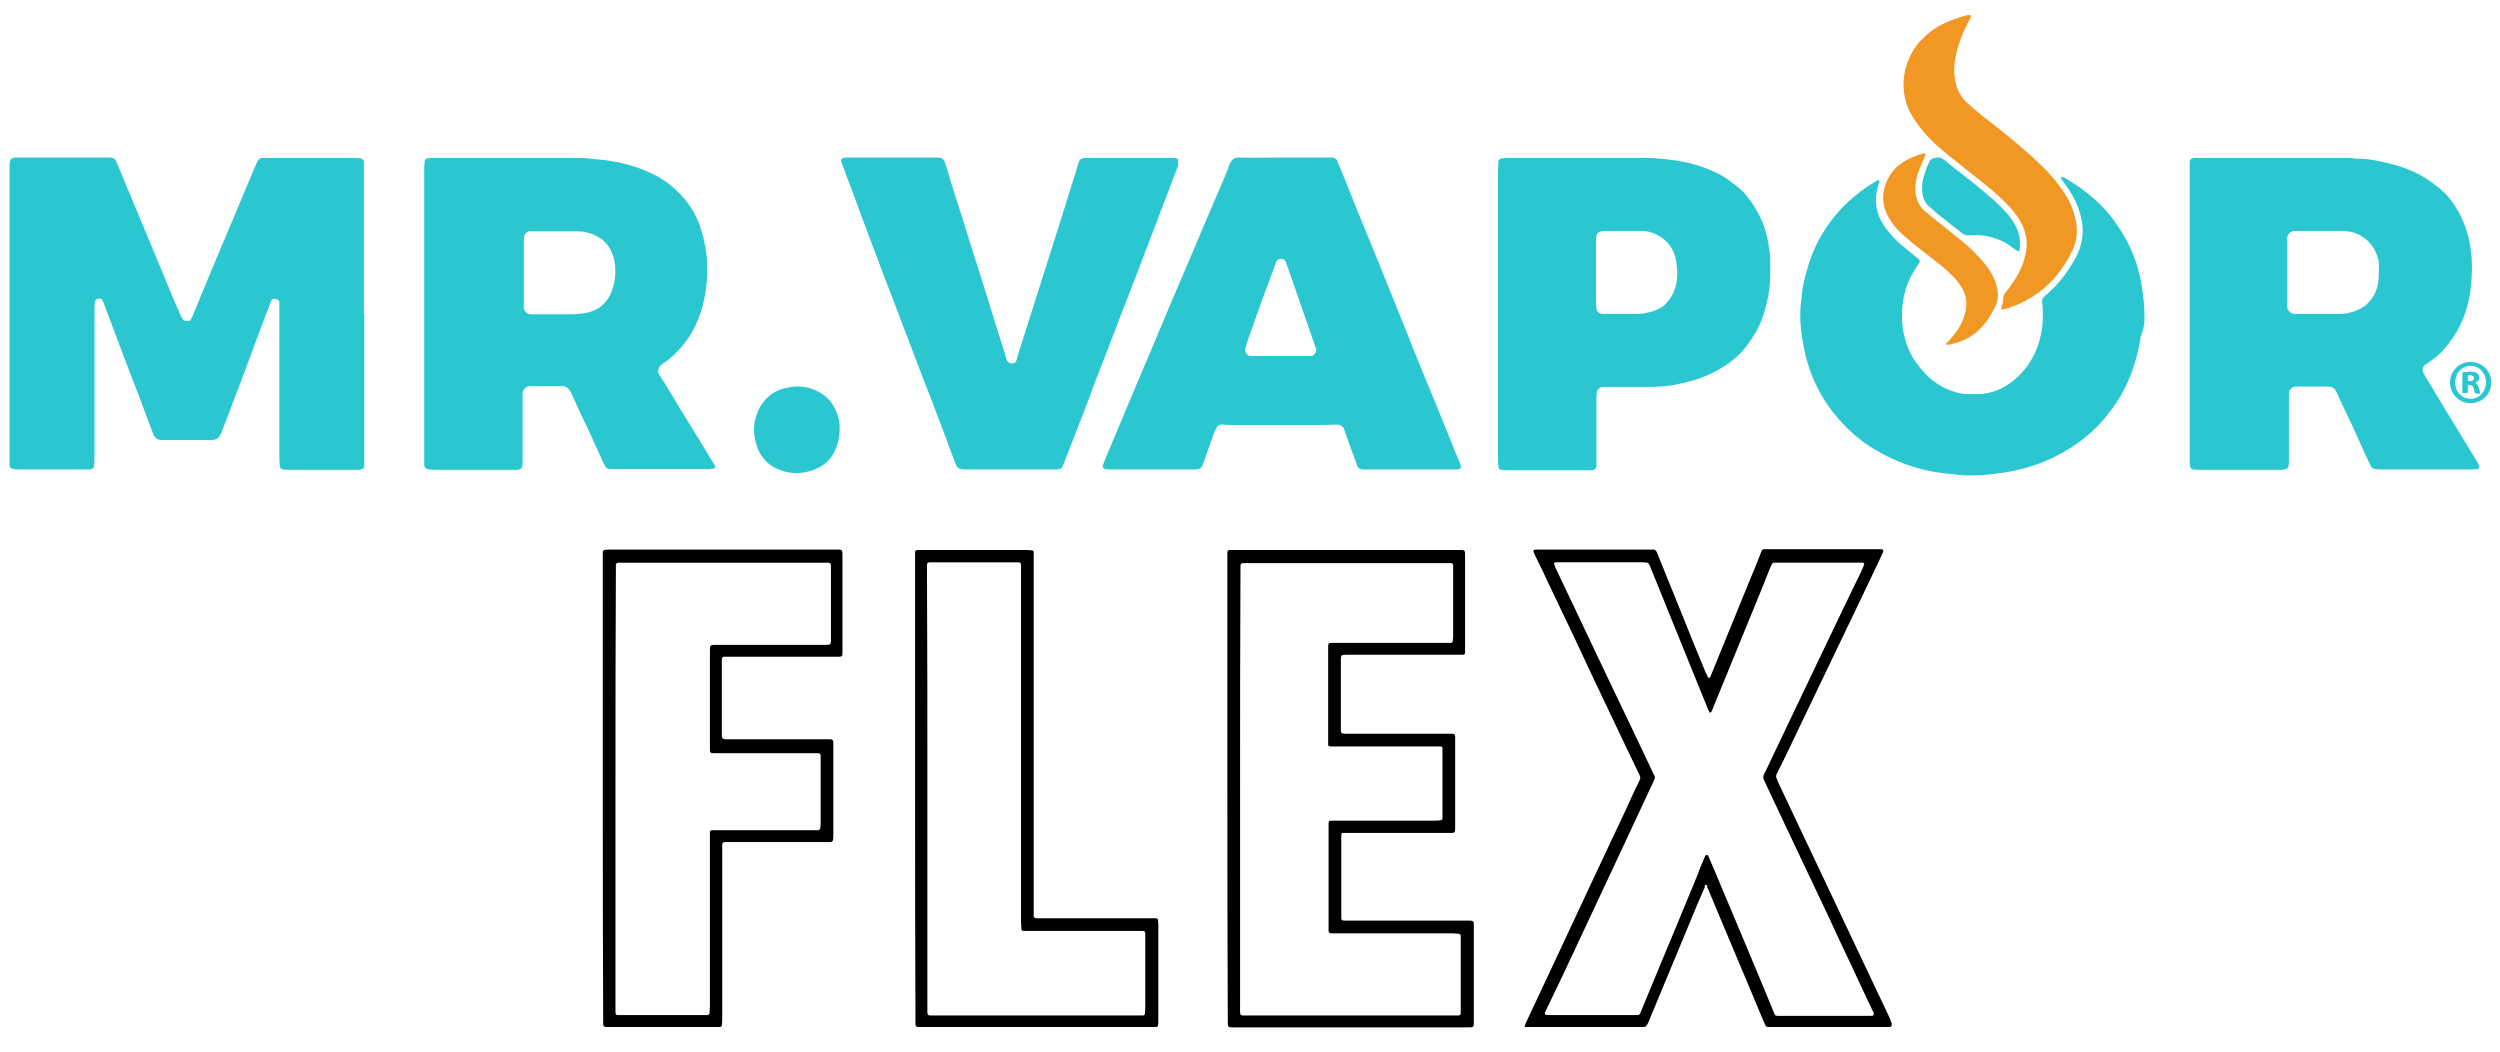
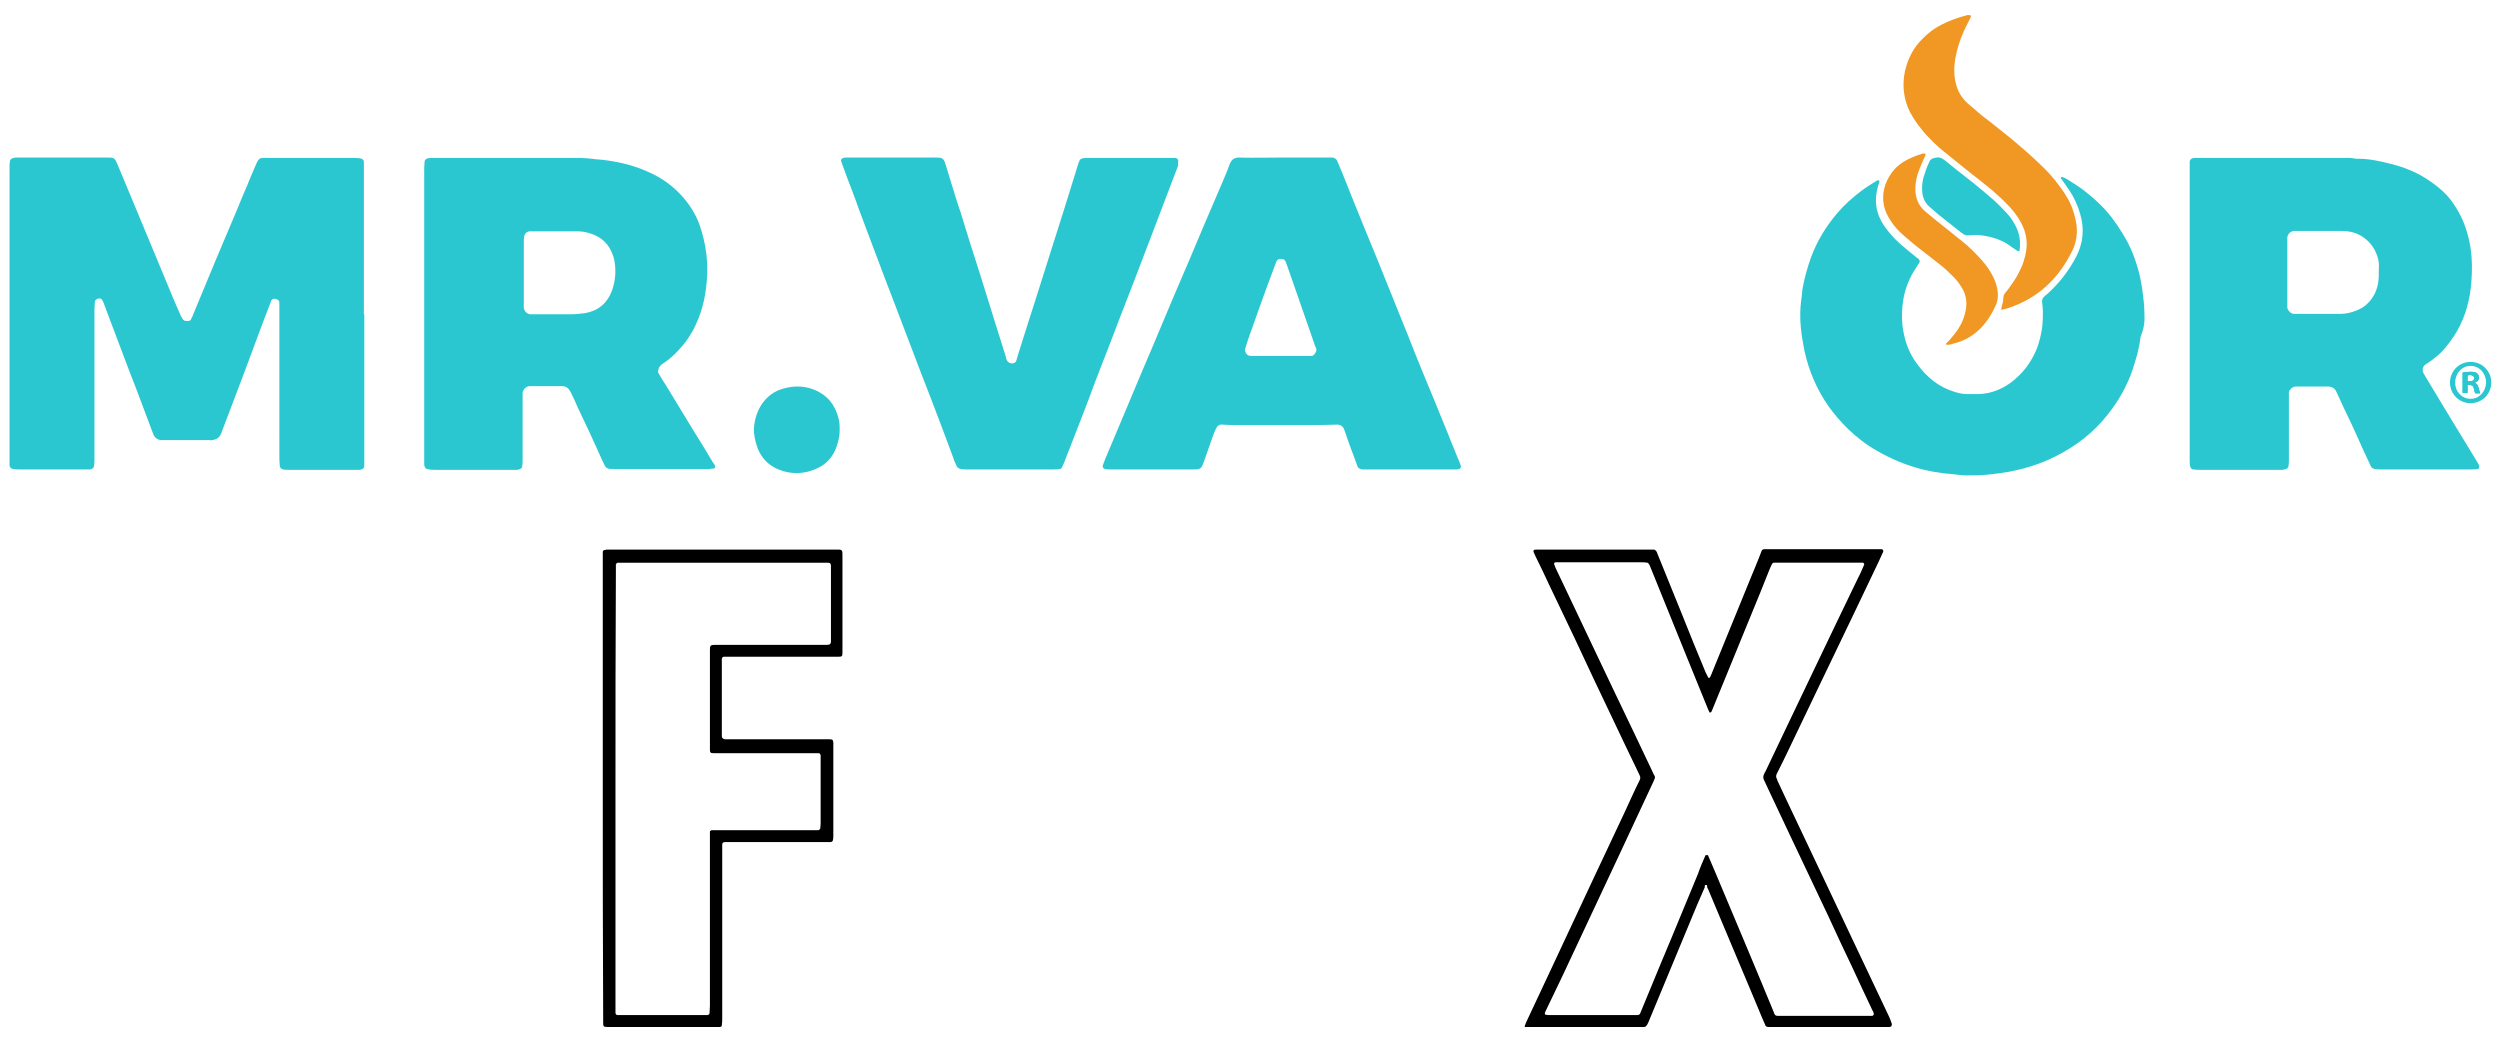
<svg xmlns="http://www.w3.org/2000/svg" version="1.1" id="Layer_1" x="0px" y="0px" viewBox="0 0 630 265" style="enable-background:new 0 0 630 265;" xml:space="preserve">
  <style type="text/css"> .st0{fill:#F19724;} .st1{fill:#2BC7D1;} </style>
  <g>
    <g>
      <path class="st0" d="M502.9,77c0.7-1.5,0.7-3.1,0.3-4.7c-0.3-1.3-0.8-2.4-1.5-3.6c-0.8-1.4-1.8-2.6-2.9-3.8 c-1.3-1.4-2.6-2.7-4.1-3.9c-1.9-1.5-3.7-3-5.6-4.5c-1.3-1-2.6-2.1-3.8-3.1c-2.1-1.7-2.8-4-2.6-6.6c0.1-1.3,0.4-2.7,0.9-3.9 c0.4-1,0.8-2.1,1.3-3.1c0.1-0.3,0.4-0.6,0.3-1c-0.2-0.2-0.5-0.1-0.7-0.1c-1.6,0.5-3.2,1.1-4.7,2c-1.1,0.7-2.2,1.6-3,2.7 c-1.9,2.6-2.7,5.5-2,8.6c0.3,1.3,0.9,2.5,1.7,3.7c0.9,1.4,2,2.6,3.3,3.7c1.5,1.3,2.9,2.5,4.5,3.7c1.5,1.2,3.1,2.4,4.6,3.6 c1.2,0.9,2.3,2,3.4,3.1c0.9,0.9,1.6,1.9,2.2,2.9c0.8,1.4,1.1,2.8,1,4.4c-0.1,1.4-0.5,2.7-1,3.9c-0.7,1.6-1.7,2.9-2.8,4.2 c-0.4,0.5-0.9,1-1.3,1.4c0,0,0,0.2,0.1,0.3c0.6,0,1.2-0.1,1.7-0.3C497.3,85.4,500.7,81.9,502.9,77" />
      <path class="st0" d="M522.3,63c1-2.1,1.3-4.5,0.9-6.9c-0.3-1.5-0.7-3-1.3-4.4c-0.8-1.9-2-3.6-3.2-5.2c-1.4-1.9-3-3.6-4.7-5.2 c-2.6-2.5-5.3-4.8-8.1-7.1c-2.2-1.8-4.4-3.5-6.6-5.2c-1.2-1-2.3-2-3.5-3c-1-0.9-1.7-1.9-2.3-3.1c-0.6-1.4-0.9-2.8-1-4.3 c-0.1-1.7,0.1-3.4,0.5-5.1c0.6-2.7,1.6-5.3,2.9-7.7c0.2-0.5,0.5-0.9,0.7-1.4c0.1-0.1,0.1-0.4,0-0.5c-0.1-0.1-0.3-0.1-0.5-0.1 c-0.1,0-0.2,0-0.3,0c-2.3,0.6-4.6,1.4-6.7,2.5c-2.1,1.1-3.9,2.6-5.5,4.4c-3.6,4.1-5.9,12-1.5,18.9c0.8,1.3,1.7,2.5,2.7,3.7 c1.6,1.8,3.3,3.5,5.2,5c2.2,1.8,4.5,3.6,6.7,5.4c1.8,1.4,3.6,2.8,5.4,4.3c1.5,1.3,3,2.7,4.3,4.1c1.1,1.2,2.1,2.5,2.9,4 c1.2,2.2,1.7,4.6,1.3,7.1c-0.3,1.8-0.8,3.5-1.7,5.2c-0.8,1.7-1.9,3.2-3,4.7c-1,1.2-1,1.1-1.1,2.5c0,0.5-0.2,0.9-0.3,1.4 c-0.1,0.3-0.1,0.5-0.2,1.1c0.7-0.2,1.2-0.3,1.6-0.4C513.6,75.2,518.9,70.1,522.3,63" />
    </g>
    <path class="st1" d="M624.6,97.8c-0.2-0.7-0.4-1.1-0.9-1.3v-0.1c0.6-0.2,1-0.6,1-1.2c0-0.5-0.2-0.9-0.5-1.1 c-0.3-0.3-0.8-0.4-1.7-0.4c-0.8,0-1.5,0.1-1.9,0.2V99h1.2V97h0.5c0.7,0,1,0.3,1.1,0.8c0.2,0.6,0.2,1.1,0.4,1.3h1.2 C624.9,98.8,624.8,98.6,624.6,97.8z M622.4,96.1h-0.6v-1.5c0.1,0,0.3-0.1,0.6-0.1c0.7,0,1.1,0.3,1.1,0.8 C623.5,95.9,623,96.1,622.4,96.1z" />
    <path class="st1" d="M622.6,91.2c-2.9,0-5.2,2.3-5.2,5.2s2.3,5.2,5.2,5.2c2.9,0,5.2-2.3,5.2-5.2S625.5,91.2,622.6,91.2z M622.6,100.5c-2.2,0-3.9-1.8-3.9-4.1c0-2.3,1.7-4.2,3.9-4.2c2.2,0,3.9,1.9,3.9,4.2C626.4,98.7,624.8,100.5,622.6,100.5z" />
    <path class="st1" d="M624.6,97.8c-0.2-0.7-0.4-1.1-0.9-1.3v-0.1c0.6-0.2,1-0.6,1-1.2c0-0.5-0.2-0.9-0.5-1.1 c-0.3-0.3-0.8-0.4-1.7-0.4c-0.8,0-1.5,0.1-1.9,0.2V99h1.2V97h0.5c0.7,0,1,0.3,1.1,0.8c0.2,0.6,0.2,1.1,0.4,1.3h1.2 C624.9,98.8,624.8,98.6,624.6,97.8z M622.4,96.1h-0.6v-1.5c0.1,0,0.3-0.1,0.6-0.1c0.7,0,1.1,0.3,1.1,0.8 C623.5,95.9,623,96.1,622.4,96.1z" />
    <path class="st1" d="M624.6,97.8c-0.2-0.7-0.4-1.1-0.9-1.3v-0.1c0.6-0.2,1-0.6,1-1.2c0-0.5-0.2-0.9-0.5-1.1 c-0.3-0.3-0.8-0.4-1.7-0.4c-0.8,0-1.5,0.1-1.9,0.2V99h1.2V97h0.5c0.7,0,1,0.3,1.1,0.8c0.2,0.6,0.2,1.1,0.4,1.3h1.2 C624.9,98.8,624.8,98.6,624.6,97.8z M622.4,96.1h-0.6v-1.5c0.1,0,0.3-0.1,0.6-0.1c0.7,0,1.1,0.3,1.1,0.8 C623.5,95.9,623,96.1,622.4,96.1z" />
    <path class="st1" d="M210.8,112.6c0.5-1.4,0.8-2.8,0.8-4.2c0-2-0.1-2.6-0.7-4.3c-1.1-3-3.1-4.9-6-6c-2.5-0.9-4.9-0.9-7.4-0.2 c-2.3,0.6-4.1,1.9-5.5,3.9c-1.2,1.8-1.8,3.8-2,5.9c-0.1,1.8,0.3,3.5,0.9,5.2c0.9,2.3,2.4,4,4.6,5.1c3.6,1.7,7.3,1.6,10.9-0.2 C208.5,116.7,210,114.9,210.8,112.6" />
-     <path class="st1" d="M445.4,60.2c-0.7-3.5-2.2-6.7-4.3-9.6c-0.8-1-1.5-2.1-2.5-2.9c-2-1.7-4.1-3.3-6.6-4.4 c-3.2-1.5-6.5-2.4-9.9-2.9c-1.3-0.2-2.6-0.3-3.8-0.4c-1.5-0.2-2.9-0.2-4.4-0.2c-9,0-18.1,0-27.1,0c-2.3,0-4.6,0-6.9,0 c-0.5,0-1,0-1.4,0.1c-0.6,0.1-0.9,0.4-0.9,0.9c0,0.7-0.1,1.3-0.1,1.9v73.1c0,0.6,0,1.2,0.1,1.8c0,0.4,0.3,0.8,0.8,0.8 c0.5,0.1,1.1,0.1,1.6,0.1c6.6,0,13.3,0,19.9,0c0.4,0,0.8,0,1.2,0c0.2,0,0.4,0,0.5-0.1c0.3-0.1,0.5-0.3,0.6-0.6 c0.1-0.2,0.1-0.5,0.1-0.7c0-0.5,0-1,0-1.6c0-5,0-10,0-15c0-0.5,0-1.1,0.1-1.6c0.1-0.8,0.8-1.4,1.6-1.4c0.5,0,0.9,0,1.4,0 c3.3,0,6.6,0,9.9,0c2.7,0,5.4-0.2,8-0.8c3.6-0.7,7-1.9,10.2-3.8c2.4-1.4,4.6-3.1,6.3-5.3c1.7-2.1,3.1-4.4,4.1-6.9 c1.4-3.7,2.2-7.7,2.2-11.7c0-0.8,0-1.6,0-2.5C446.2,64.3,445.8,62.3,445.4,60.2z M422.6,70.3c-0.2,2.2-1,4.2-2.5,5.9 c-1.2,1.4-2.8,2.1-4.6,2.5c-1.1,0.3-2.3,0.4-3.5,0.4c-2.3,0-4.7,0-7,0c-0.4,0-0.8,0-1.2,0c-0.9-0.1-1.4-0.6-1.5-1.4 c-0.1-0.5,0-0.9-0.1-1.4v-7.6c0-2.6,0-5.3,0-7.9c0-0.5,0-0.9,0.1-1.4c0.1-0.6,0.6-1,1.2-1.1c0.2,0,0.5-0.1,0.7-0.1 c3.2,0,6.3,0,9.5,0c1.1,0,2.2,0.2,3.3,0.7c3.4,1.5,5.2,4.2,5.5,7.9C422.7,68,422.7,69.2,422.6,70.3z" />
    <path class="st1" d="M368.1,117.3c-0.2-0.7-0.5-1.3-0.8-2c-1.9-4.8-3.9-9.6-5.8-14.3c-2.2-5.3-4.4-10.6-6.5-16 c-2.6-6.5-5.3-13.1-7.9-19.6c-1.9-4.7-3.9-9.4-5.8-14.2c-1-2.5-2-5-3-7.5c-0.4-1-0.9-2.1-1.3-3.1c-0.2-0.5-0.6-0.8-1.2-0.9 c-0.5,0-1.1,0-1.6,0c-3.5,0-6.9,0-10.4,0h-1.1c-3.5,0-6.9,0.1-10.4,0c-1.3,0-1.9,0.5-2.4,1.6c-0.6,1.8-1.4,3.5-2.1,5.2 c-1.5,3.5-3,7-4.5,10.5c-1.1,2.5-2.1,5.1-3.2,7.6c-1.5,3.5-3,7-4.5,10.5c-1.7,4-3.3,7.9-5,11.9c-1.8,4.3-3.7,8.6-5.5,13 c-2.2,5.2-4.4,10.5-6.6,15.7c-0.2,0.6-0.4,1.1-0.6,1.6c-0.1,0.4,0.1,0.8,0.6,0.9c0.5,0.1,0.9,0.1,1.4,0.1h20.6c2.1,0,2.2-0.1,2.9-2 c0.7-2,1.4-4,2.1-6c0.3-0.8,0.6-1.7,1-2.4c0.3-0.6,0.8-1,1.6-0.9c1.1,0.1,2.1,0.1,3.2,0.1c6.3,0,12.7,0,19,0c2.2,0,4.5,0,6.7-0.1 c0.7,0,1.2,0.3,1.6,0.9c0.1,0.3,0.2,0.5,0.3,0.8c0.7,2,1.4,4.1,2.2,6.1c0.3,0.8,0.6,1.6,0.9,2.5c0.2,0.7,0.7,0.9,1.3,1 c0.4,0,0.7,0,1.1,0h21.5c0.4,0,0.7,0,1.1,0c0.2,0,0.5-0.1,0.7-0.1C368,118.1,368.3,117.7,368.1,117.3z M331.2,89.3 c-0.2,0.2-0.4,0.4-0.7,0.4c-0.4,0-0.7,0-1.1,0c-4.5,0-8.9,0-13.4,0c-0.2,0-0.5,0-0.7,0c-0.8,0-1.3-0.4-1.5-1.2 c-0.1-0.2-0.1-0.5,0-0.7c0.2-0.7,0.5-1.4,0.7-2.2c0.9-2.5,1.8-5.1,2.7-7.6c1.4-3.9,2.8-7.8,4.3-11.7c0.1-0.3,0.2-0.5,0.4-0.8 c0.5-0.3,0.9-0.3,1.3-0.2c0.3,0,0.5,0.2,0.7,0.5c0.1,0.2,0.2,0.4,0.3,0.7c0.7,2,1.4,4,2.1,6c1.6,4.7,3.3,9.4,4.9,14.1 c0.1,0.3,0.2,0.7,0.4,1C331.9,88.2,331.7,88.7,331.2,89.3z" />
    <path class="st1" d="M180.1,117.2c-0.1-0.2-0.2-0.4-0.4-0.6c-1.8-3-3.6-6-5.5-9c-2.2-3.6-4.3-7.1-6.5-10.7c-0.7-1-1.3-2.1-1.9-3.1 c0.1-1.2,0.6-1.8,1.3-2.2c1.5-1,2.9-2.2,4.1-3.6c1.7-1.8,3.1-3.9,4.1-6.1c1.9-4,2.7-8.2,2.9-12.6c0.1-1.8,0-3.5-0.2-5.3 c-0.3-2.5-0.9-5-1.7-7.3c-0.9-2.5-2.3-4.8-4-6.8c-2.5-2.9-5.5-5.1-9-6.6c-3.3-1.5-6.8-2.4-10.5-2.9c-1.2-0.2-2.5-0.2-3.7-0.4 c-1.6-0.2-3.3-0.2-4.9-0.2h-35.7c-0.2,0-0.5,0.1-0.7,0.1c-0.4,0.1-0.8,0.4-0.8,0.8c0,0.5-0.1,1.1-0.1,1.6v73.6c0,0.4,0,0.8,0,1.2 c0.1,0.8,0.4,1.1,1.2,1.2c0.5,0.1,1.1,0.1,1.6,0.1h19.2c0.5,0,0.9,0,1.4,0c0.2,0,0.5-0.1,0.7-0.2c0.4-0.1,0.6-0.4,0.6-0.7 c0.1-0.6,0.1-1.2,0.1-1.8c0-5,0-10,0-15c0-0.5,0-1.1,0-1.6c0-0.9,0.9-1.8,1.8-1.8c0.2,0,0.4,0,0.5,0h7c0.3,0,0.6,0,0.9,0 c0.7,0.1,1.2,0.4,1.6,1c0.2,0.3,0.3,0.6,0.5,0.9c0.6,1.2,1.1,2.3,1.6,3.5c0.9,1.9,1.8,3.8,2.7,5.7c1.2,2.5,2.3,5.1,3.5,7.7 c1,2.1,0.9,2.1,3.3,2.1h22.5c0.3,0,0.6,0,0.9,0c0.2,0,0.5,0,0.7-0.1C180.2,118.2,180.4,117.8,180.1,117.2z M154.2,73.3 c-1.2,3.1-3.4,5-6.7,5.6c-1.3,0.2-2.6,0.3-3.9,0.3c-2.9,0-5.7,0-8.6,0c-0.5,0-0.9,0-1.4,0c-0.8-0.1-1.5-0.8-1.6-1.6 c0-0.5,0-0.9,0-1.4V61c0-0.5,0-1,0.1-1.4c0.1-0.7,0.6-1.2,1.3-1.3c0.3,0,0.7,0,1,0h11.1c0.9,0,1.9,0.1,2.8,0.4 c3.4,0.9,5.5,3.1,6.4,6.4C155.3,67.7,155.2,70.5,154.2,73.3z" />
    <path class="st1" d="M624.7,117.2c-0.2-0.3-0.3-0.6-0.5-0.9c-1.1-1.8-2.2-3.6-3.3-5.4c-3.2-5.2-6.3-10.4-9.5-15.7 c-0.2-0.4-0.5-0.8-0.7-1.2c-0.3-0.7-0.3-1.6,0.6-2.2c0.4-0.3,0.8-0.5,1.2-0.8c1.2-0.9,2.4-1.8,3.4-3c1.2-1.4,2.3-2.9,3.3-4.6 c2.2-3.9,3.3-8.1,3.6-12.6c0.2-2.7,0.2-5.5-0.2-8.2c-0.6-3.7-1.7-7.2-3.7-10.3c-0.9-1.5-2-2.9-3.3-4.1c-1.8-1.6-3.7-3-5.9-4.2 c-2.3-1.2-4.7-2.1-7.2-2.7c-2.7-0.7-5.5-1.3-8.3-1.3c-0.2,0-0.4,0-0.5,0c-1.3-0.3-2.7-0.2-4-0.2h-35.4c-0.5,0-0.9,0-1.4,0 c-0.7,0.1-1.1,0.4-1.1,1.1c0,0.6,0,1.3,0,1.9c0,12.1,0,24.2,0,36.3v27.8c0,3,0,6,0,9c0,0.5,0,1.1,0.1,1.6c0.1,0.4,0.4,0.8,0.8,0.8 c0.6,0.1,1.2,0.1,1.8,0.1c6.4,0,12.8,0,19.2,0c0.5,0,0.9,0,1.4,0c0.3,0,0.6-0.1,0.9-0.2c0.4-0.1,0.6-0.3,0.7-0.7 c0.1-0.6,0.1-1.2,0.1-1.8c0-5.1,0-10.1,0-15.1c0-0.5,0-1.1,0-1.6c0-0.4,0.2-0.7,0.4-0.9c0.4-0.5,0.9-0.7,1.5-0.7c2.2,0,4.3,0,6.5,0 c0.5,0,1.1,0,1.6,0c1,0.1,1.6,0.5,2,1.4c1.2,2.7,2.5,5.4,3.8,8.1c1,2.1,1.9,4.2,2.8,6.2c0.7,1.4,1.3,2.9,2,4.3 c0.2,0.5,0.6,0.7,1.1,0.8c0.5,0.1,1.1,0.1,1.6,0.1c2.3,0,4.7,0,7,0c5.2,0,10.3,0,15.5,0c0.6,0,1.2,0,1.8-0.1 C624.7,118.2,624.9,117.7,624.7,117.2z M599.4,70.4c-0.2,2.4-1.1,4.5-2.9,6.2c-0.8,0.8-1.8,1.3-2.8,1.7c-1.3,0.5-2.6,0.8-4,0.8 c-3.7,0-7.4,0-11.1,0c-0.2,0-0.3,0-0.5,0c-0.8,0-1.7-0.9-1.7-1.7c0-0.5,0-1,0-1.4V61.2c0-0.5,0-0.9,0-1.4c0.1-0.8,0.8-1.5,1.6-1.6 c0.3,0,0.6,0,0.9,0c3.7,0,7.5,0,11.3,0c1.6,0,3,0.3,4.4,1c2.2,1.2,3.7,3,4.5,5.4c0.3,0.8,0.4,1.7,0.4,2.6 C599.4,68.3,599.5,69.4,599.4,70.4z" />
    <path class="st1" d="M296.9,40.8c0.1-0.5-0.1-0.9-0.7-1c-0.4,0-0.8,0-1.2,0c-6.9,0-13.7,0-20.6,0c-0.3,0-0.6,0-0.9,0 c-1.1,0.1-1.3,0.2-1.7,1.2c-0.4,1.3-0.8,2.6-1.2,3.9c-1.8,5.8-3.6,11.6-5.5,17.5c-1.2,3.9-2.5,7.8-3.7,11.7 c-1.6,4.9-3.1,9.8-4.7,14.8c-0.2,0.7-0.4,1.4-0.6,2c-0.1,0.2-0.2,0.4-0.4,0.5c-0.7,0.4-1.7,0.1-2-0.7c-0.1-0.2-0.2-0.4-0.2-0.7 c-0.9-2.9-1.8-5.7-2.7-8.6c-1.2-4-2.5-7.9-3.7-11.9c-1.7-5.3-3.4-10.6-5-15.9c-0.3-0.9-0.6-1.8-0.9-2.7c-0.9-3-1.9-6-2.8-9.1 c-0.6-2-0.8-2.1-2.8-2.1c-3.6,0-7.2,0-10.7,0c-2.8,0-5.6,0-8.4,0c-1,0-2,0-3,0c-0.4,0-0.7,0-1,0.1c-0.4,0.1-0.7,0.5-0.5,0.9 c0,0.1,0.1,0.2,0.1,0.3c0.4,1.1,0.8,2.2,1.2,3.3c1.1,2.9,2.2,5.7,3.2,8.6c1.5,3.9,2.9,7.8,4.4,11.7c1.4,3.8,2.9,7.6,4.3,11.3 c1.5,3.9,3,7.9,4.5,11.8c1.6,4.3,3.3,8.6,5,13c1.9,4.9,3.7,9.8,5.5,14.6c0.2,0.7,0.5,1.3,0.8,2c0.2,0.6,0.7,0.8,1.2,0.9 c0.5,0.1,1.1,0.1,1.6,0.1h11.1c3.5,0,6.9,0,10.4,0c0.5,0,1.1,0,1.6-0.1c0.4,0,0.7-0.2,0.8-0.6c0.3-0.6,0.6-1.3,0.8-1.9 c1.2-3,2.3-6,3.5-9c1.4-3.6,2.8-7.2,4.1-10.8c1.1-2.8,2.2-5.7,3.3-8.5c1-2.7,2.1-5.4,3.1-8.1c1.1-2.8,2.2-5.7,3.3-8.5 c1.3-3.4,2.6-6.8,3.9-10.2c1.2-3.1,2.3-6.1,3.5-9.2c1.2-3.2,2.5-6.5,3.7-9.7C296.8,41.3,296.9,41,296.9,40.8" />
    <path class="st1" d="M540.4,79.6c0-1.6-0.1-3.2-0.3-4.7c-0.2-1.9-0.5-3.7-0.9-5.5c-0.9-3.8-2.3-7.4-4.4-10.7 c-1.6-2.6-3.4-5.1-5.6-7.2c-0.9-0.9-1.8-1.7-2.8-2.5c-1.7-1.5-3.7-2.7-5.6-3.9c-0.3-0.2-0.7-0.4-1.1-0.5c-0.2-0.1-0.3,0-0.4,0.3 c0.2,0.2,0.4,0.5,0.6,0.8c0.5,0.8,1.1,1.5,1.6,2.3c1.2,1.8,2.1,3.8,2.7,5.9c1.1,3.7,0.8,7.3-1,10.8c-1.9,3.6-4.3,6.7-7.3,9.4 c-0.3,0.2-0.5,0.4-0.8,0.7c-0.4,0.3-0.5,0.7-0.5,1.3c0.1,0.8,0.2,1.5,0.2,2.3c0,1.6,0,3.3-0.3,4.9c-0.4,2.4-1.1,4.7-2.3,6.8 c-1.2,2.3-2.9,4.2-4.8,5.8c-2.5,2-5.4,3.3-8.7,3.4c-1.1,0-2.1,0-3.2,0c-1.1,0-2.1-0.3-3.1-0.6c-3.9-1.2-6.9-3.7-9.3-7 c-2.2-2.9-3.3-6.3-3.7-9.9c-0.2-2-0.1-4.1,0.2-6.1c0.4-2.6,1.3-5,2.6-7.2c0.4-0.6,0.8-1.3,1.2-1.9c0.2-0.2,0.3-0.5,0.4-0.7 c-0.1-0.6-0.5-0.8-0.8-1c-1.4-1.1-2.7-2.2-4.1-3.4c-1.5-1.3-2.9-2.9-4.1-4.6c-2.1-3.1-2.6-6.5-1.5-10.1c0.1-0.4,0.4-0.9,0.3-1.3 c-0.5-0.1-0.5-0.1-0.6,0c-1.5,0.9-2.9,1.8-4.2,2.8c-2.1,1.6-4.1,3.4-5.8,5.4c-2.8,3.3-5.1,7-6.6,11.1c-0.9,2.5-1.6,5-2.1,7.6 c-0.2,1.1-0.2,2.2-0.4,3.3c-0.3,2.2-0.3,4.5-0.1,6.7c0.2,2,0.5,3.9,0.9,5.9c1.1,5.1,3.1,9.8,6.1,14.1c1.5,2.1,3.1,3.9,4.9,5.7 c2.2,2.1,4.6,4,7.3,5.5c3.6,2.1,7.5,3.7,11.5,4.7c1.6,0.4,3.2,0.7,4.8,0.9c1.2,0.2,2.5,0.2,3.7,0.4c0.9,0.1,1.7,0.2,2.6,0.2 c1.8,0,3.6,0,5.4-0.2c1.8-0.2,3.5-0.4,5.2-0.7c4.1-0.8,8.1-2,11.8-3.9c5.2-2.6,9.6-6,13.2-10.6c2.7-3.4,4.8-7.1,6.2-11.2 c0.9-2.7,1.7-5.4,2-8.2C540.2,83,540.5,81.3,540.4,79.6" />
    <path class="st1" d="M508.9,63.3c0.4-2.5,0-4.7-1.2-6.8c-0.6-1.1-1.3-2.1-2.2-3c-1-1.1-2-2.1-3.1-3.1c-1.6-1.4-3.3-2.8-5-4.2 c-2.4-1.9-4.9-3.8-7.3-5.8c-0.2-0.1-0.4-0.3-0.6-0.4c-0.5-0.3-1-0.4-1.5-0.3c-0.2,0-0.3,0.1-0.5,0.1c-0.7,0.1-1.2,0.5-1.4,1.2 c-0.6,1.2-1,2.5-1.4,3.8c-0.3,1.2-0.4,2.3-0.3,3.5c0.1,1.4,0.6,2.6,1.6,3.6c0.8,0.7,1.6,1.4,2.4,2.1c1.9,1.5,3.9,3.1,5.8,4.6 c0.1,0.1,0.2,0.1,0.3,0.2c0.5,0.4,1,0.6,1.6,0.5c0.5,0,0.9,0,1.4-0.1c1.4,0,2.7,0.2,4,0.5c2,0.5,3.9,1.3,5.5,2.6 c0.4,0.3,0.8,0.5,1.2,0.8C508.4,63.3,508.6,63.3,508.9,63.3" />
    <path class="st1" d="M91.8,79.2v36.3c0,0.6,0,1.2,0,1.8c0,0.7-0.4,1-1.1,1.1c-0.3,0-0.7,0-1.1,0c-5.6,0-11.3,0-16.9,0 c-0.5,0-0.9,0-1.4-0.1c-0.4-0.1-0.7-0.4-0.8-0.8c0-0.6-0.1-1.2-0.1-1.8V89.2V78c0-0.5,0-0.9,0-1.4c0-0.8-0.1-1.1-1.1-1.3 c-0.4-0.1-0.7,0.1-0.9,0.4c-0.1,0.2-0.2,0.3-0.2,0.5c-1,2.5-1.9,5-2.9,7.6L62,92.7c-1.2,3.2-2.4,6.4-3.6,9.5 c-0.9,2.4-1.8,4.7-2.7,7.1c-0.4,1-1.1,1.4-2.1,1.6c-0.3,0.1-0.7,0-1,0H41.6c-0.4,0-0.7,0-1.1,0c-0.8-0.1-1.3-0.5-1.7-1.1 c-0.2-0.5-0.4-1-0.6-1.5c-1.8-4.8-3.6-9.7-5.5-14.5c-1.6-4.2-3.2-8.4-4.8-12.7c-0.6-1.6-1.2-3.2-1.8-4.8c-0.1-0.3-0.3-0.7-0.5-0.9 c-0.1-0.1-0.3-0.2-0.4-0.2c-0.4,0-0.8,0.1-1.1,0.4c-0.1,0.1-0.2,0.3-0.2,0.5c0,0.6-0.1,1.3-0.1,1.9c0,12.5,0,25,0,37.5 c0,0.6,0,1.3-0.1,1.9c0,0.4-0.3,0.6-0.6,0.8c-0.2,0.1-0.5,0.1-0.7,0.1c-0.3,0-0.7,0-1.1,0c-5.5,0-10.9,0-16.4,0 c-0.5,0-1.1,0-1.6-0.1c-0.5-0.1-0.8-0.4-0.9-0.9c0-0.5,0-0.9,0-1.4V42.3c0-0.5,0-1.1,0.1-1.6c0-0.5,0.4-0.8,0.9-0.9 c0.2,0,0.3-0.1,0.5-0.1c0.2,0,0.5,0,0.7,0c7.5,0,15,0,22.5,0c1.7,0,1.8,0.1,2.5,1.7c2,4.8,4,9.6,6,14.4c2.3,5.5,4.6,11,6.9,16.6 c0.9,2.3,1.9,4.5,2.9,6.8c0.1,0.3,0.2,0.5,0.4,0.8c0.1,0.2,0.2,0.4,0.4,0.6c0.3,0.3,0.6,0.3,1.2,0.3c0.4,0,0.7-0.2,0.8-0.6 c0.2-0.4,0.4-0.7,0.5-1.1c1.9-4.5,3.7-9,5.6-13.5c1.7-4.1,3.5-8.2,5.2-12.3c0.9-2.2,1.8-4.4,2.8-6.7c0.7-1.7,1.4-3.4,2.1-5 c0.2-0.4,0.3-0.7,0.5-1.1c0.3-0.5,0.7-0.8,1.2-0.8c0.5,0,0.9,0,1.4,0c7.2,0,14.3,0,21.5,0c0.6,0,1.2,0,1.8,0.1 c0.5,0.1,0.9,0.4,0.9,0.9c0,0.6,0,1.3,0,1.9V79.2z" />
    <g>
      <path d="M384.2,258.7c0.1-0.4,0.3-0.8,0.4-1.1c2.3-4.8,4.5-9.7,6.8-14.5c3.4-7.2,6.7-14.4,10.1-21.6c2.7-5.7,5.3-11.3,8-17 c1.2-2.6,2.4-5.3,3.7-7.9c0.2-0.4,0.2-0.8,0-1.2c-0.3-0.6-0.6-1.3-0.9-1.9c-1.8-3.8-3.7-7.6-5.5-11.5c-3.4-7.1-6.8-14.3-10.1-21.4 c-2.1-4.4-4.2-8.8-6.3-13.2c-1.1-2.4-2.2-4.7-3.4-7.1c-0.2-0.4-0.3-0.7-0.5-1.1c-0.2-0.4,0-0.7,0.4-0.7c0.6,0,1.2,0,1.7,0 c8.9,0,17.8,0,26.6,0c0.4,0,0.8,0,1.2,0c0.2,0,0.4,0,0.5,0c0.2,0.1,0.3,0.2,0.4,0.3c0.2,0.2,0.3,0.5,0.4,0.8c2,4.9,4,9.9,6,14.8 c2,5,4,10,6.1,15c0.2,0.5,0.5,0.9,0.7,1.4c0,0,0.3,0,0.3,0c0.2-0.2,0.3-0.5,0.4-0.7c1.1-2.7,2.2-5.4,3.3-8.1 c2.3-5.6,4.6-11.3,6.9-16.9c0.6-1.4,1.2-2.9,1.8-4.4c0.2-0.6,0.5-1.2,0.7-1.8c0.1-0.3,0.3-0.5,0.7-0.5c0.4,0,0.8,0,1.2,0 c9,0,18,0,27,0c0.5,0,0.9,0,1.4,0c0.2,0,0.4,0.3,0.4,0.5c0,0.2-0.1,0.3-0.2,0.5c-0.3,0.7-0.7,1.5-1,2.2c-2.1,4.4-4.2,8.8-6.3,13.2 c-2.8,5.9-5.7,11.8-8.5,17.7c-2.6,5.5-5.3,11-7.9,16.5c-0.9,1.8-1.7,3.6-2.6,5.3c-0.1,0.3-0.3,0.5-0.4,0.8c-0.1,0.3-0.2,0.7,0,1 c0.1,0.3,0.2,0.5,0.3,0.8c0.7,1.6,1.5,3.1,2.2,4.7c2.7,5.7,5.4,11.4,8.1,17.1c2.9,6.1,5.8,12.3,8.7,18.4c3,6.3,6,12.7,9,19 c0.3,0.6,0.5,1.2,0.7,1.8c0.1,0.2,0,0.3,0,0.5c0,0.1-0.1,0.2-0.2,0.3c-0.2,0.1-0.3,0.1-0.5,0.1c-0.6,0-1.2,0-1.7,0 c-9.1,0-18.1,0-27.2,0c-0.5,0-0.9,0-1.4,0c-0.4,0-0.8-0.1-0.9-0.6c-0.2-0.5-0.5-1.1-0.7-1.6c-0.9-2.2-1.9-4.5-2.8-6.7 c-2.3-5.5-4.6-10.9-6.9-16.4c-1.3-3.1-2.6-6.2-3.9-9.3c-0.1-0.2-0.2-0.4-0.3-0.6c0-0.1,0-0.2,0-0.3c0-0.2-0.1-0.3-0.3-0.3 c-0.2,0-0.3,0.1-0.3,0.3c0,0.1,0,0.2,0,0.3c-0.7,1.5-1.3,3.1-2,4.6c-2.6,6.3-5.2,12.5-7.8,18.8c-1.5,3.5-2.9,7.1-4.4,10.6 c-0.1,0.2-0.2,0.4-0.3,0.6c-0.2,0.3-0.4,0.6-0.8,0.6c-0.2,0-0.5,0-0.7,0c-9.5,0-19,0-28.5,0c-0.3,0-0.6,0-0.9,0 C384.4,258.9,384.3,258.8,384.2,258.7z M429.8,215.5c0.2,0,0.4,0,0.6,0c0.6,1.4,1.2,2.8,1.8,4.2c2.6,6.3,5.3,12.5,7.9,18.8 c2.2,5.3,4.5,10.7,6.7,16.1c0.6,1.5,0.4,1.4,2.1,1.4c7.3,0,14.5,0,21.8,0c0.3,0,0.7,0,1,0c0.1,0,0.2,0,0.3-0.1 c0.1-0.1,0.2-0.2,0.2-0.3c0-0.4-0.2-0.8-0.4-1.1c-1.7-3.6-3.4-7.2-5.1-10.9c-2-4.2-4-8.4-5.9-12.6c-3.3-7-6.7-14.1-10-21.1 c-1.6-3.5-3.3-6.9-4.9-10.4c-0.5-1-0.9-2-1.4-3c-0.2-0.4-0.2-0.9,0-1.3c0.1-0.3,0.2-0.5,0.4-0.8c1.7-3.5,3.3-7,5-10.5 c2.5-5.2,5-10.5,7.5-15.7c3.6-7.6,7.3-15.2,10.9-22.7c0.5-0.9,0.9-1.9,1.3-2.8c0.1-0.2,0.1-0.3,0.2-0.5c0-0.1-0.2-0.4-0.3-0.4 c-0.3,0-0.7,0-1,0c-6.8,0-13.7,0-20.5,0c-0.3,0-0.7,0-1,0c-0.2,0-0.4,0.2-0.5,0.4c-0.2,0.4-0.3,0.7-0.5,1.1c-0.8,2-1.6,4-2.4,6 c-2.3,5.7-4.7,11.4-7,17.1c-1.7,4.2-3.5,8.5-5.2,12.7c-0.1,0.2-0.1,0.3-0.3,0.4c0,0.1-0.3,0.1-0.3,0c-0.1-0.2-0.2-0.4-0.3-0.6 c-2-5-4.1-10-6.1-15c-2.8-6.8-5.5-13.7-8.3-20.5c-0.2-0.4-0.3-0.9-0.6-1.3c-0.1-0.1-0.2-0.3-0.4-0.3c-0.5-0.1-0.9-0.1-1.4-0.1 c-4.2,0-8.5,0-12.7,0c-2.6,0-5.2,0-7.8,0c-0.4,0-0.8,0-1.2,0c-0.3,0-0.5,0.4-0.3,0.6c0.1,0.3,0.2,0.5,0.3,0.8c1,2,1.9,4.1,2.9,6.1 c2.2,4.6,4.3,9.1,6.5,13.7c3.5,7.3,6.9,14.6,10.4,21.8c1.6,3.3,3.1,6.6,4.7,9.9c0.1,0.3,0.2,0.5,0.4,0.8c0.2,0.3,0.2,0.7,0,1 c-0.1,0.2-0.1,0.3-0.2,0.5c-2.8,6-5.6,12-8.4,18c-3.8,8-7.5,16.1-11.3,24.1c-2.1,4.5-4.2,9-6.4,13.5c-0.4,0.8-0.8,1.7-1.2,2.5 c-0.1,0.2-0.1,0.3-0.1,0.5c0,0.1,0.1,0.2,0.2,0.2c0.3,0.1,0.7,0.1,1,0.1c7.1,0,14.2,0,21.2,0c0.3,0,0.6,0,0.9,0 c0.4,0,0.7-0.2,0.8-0.6c0.9-2.1,1.7-4.2,2.6-6.3c1.7-4.2,3.5-8.4,5.2-12.5c2.2-5.4,4.5-10.8,6.7-16.2 C428.4,218.7,429.1,217.1,429.8,215.5z" />
-       <path d="M309.3,198.6c0-19.2,0-38.4,0-57.6c0-0.6,0-1.3,0-1.9c0-0.3,0.3-0.5,0.6-0.5c0.5,0,0.9,0,1.4,0c18.6,0,37.2,0,55.9,0 c2.1,0,2-0.2,2,1.9c0,7.5,0,15.1,0,22.6c0,0.5,0,0.9,0,1.4c0,0.3-0.2,0.5-0.6,0.5c-0.6,0-1.2,0-1.7,0c-8.9,0-17.9,0-26.8,0 c-2.4,0-2.2-0.2-2.2,2.1c0,5.2,0,10.4,0,15.7c0,0.4,0,0.8,0,1.2c0,0.7,0.2,0.9,1,0.9c0.5,0,0.9,0,1.4,0c5.5,0,11,0,16.5,0 c2.6,0,5.2,0,7.8,0c0.4,0,0.8,0,1.2,0c0.8,0,0.9,0.2,0.9,0.9c0,0.3,0,0.6,0,0.9c0,7.1,0,14.3,0,21.4c0,2,0.1,1.8-1.9,1.8 c-8.2,0-16.5,0-24.7,0c-0.6,0-1.2,0-1.7,0c-0.2,0-0.4,0.2-0.4,0.5c0,0.3,0,0.6,0,0.9c0,6.5,0,13,0,19.5c0,0.2,0,0.3,0,0.5 c0,0.5,0.2,0.7,0.8,0.7c0.5,0,1,0,1.6,0c9.5,0,19,0,28.5,0c0.5,0,1,0,1.6,0c0.7,0,0.9,0.2,0.9,0.9c0,0.3,0,0.7,0,1 c0,7.7,0,15.3,0,23c0,2.1,0.2,2-2,2c-19.3,0-38.6,0-58,0c-2.1,0-2,0.2-2-2C309.3,237.6,309.3,218.1,309.3,198.6z M312.5,198.8 c0,18.3,0,36.6,0,54.8c0,2.6-0.3,2.3,2.4,2.3c16.9,0,33.9,0,50.8,0c0.5,0,0.9,0,1.4,0c0.2,0,0.3,0,0.5,0c0.2,0,0.4-0.2,0.5-0.4 c0-0.3,0-0.6,0-0.9c0-6,0-12,0-17.9c0-0.3,0-0.6,0-0.9c0-0.2-0.2-0.4-0.5-0.5c-0.6,0-1.2-0.1-1.7-0.1c-9.6,0-19.2,0-28.7,0 c-0.5,0-0.9,0-1.4,0c-0.2,0-0.3,0-0.5,0c-0.2,0-0.4-0.2-0.5-0.5c0-0.4,0-0.8,0-1.2c0-8.4,0-16.7,0-25.1c0-0.3,0-0.7,0-1 c0-0.3,0.2-0.6,0.5-0.6c0.6,0,1.2,0,1.7,0c8.2,0,16.4,0,24.5,0c0.5,0,1,0,1.6-0.1c0.2,0,0.4-0.2,0.4-0.5c0-0.5,0-0.9,0-1.4 c0-5,0-10,0-15c0-0.3,0-0.7,0-1c0-0.1,0-0.2,0-0.3c0-0.2-0.2-0.4-0.5-0.4c-0.6,0-1.2,0-1.7,0c-8.1,0-16.1,0-24.2,0 c-0.5,0-0.9,0-1.4,0c-0.2,0-0.3,0-0.5,0c-0.2,0-0.5-0.2-0.5-0.4c0-0.3,0-0.6,0-0.9c0-7.8,0-15.7,0-23.5c0-0.2,0-0.3,0-0.5 c0-0.6,0.2-0.8,0.9-0.8c0.5,0,0.9,0,1.4,0c8.8,0,17.6,0,26.5,0c0.5,0,1,0,1.6,0c0.2,0,0.3,0,0.5,0c0.2,0,0.5-0.2,0.5-0.4 c0-0.4,0.1-0.8,0.1-1.2c0-5.6,0-11.3,0-16.9c0-0.3,0-0.7,0-1c0-0.3-0.2-0.6-0.5-0.6c-0.5,0-1,0-1.6,0c-16.4,0-32.8,0-49.3,0 c-0.3,0-0.6,0-0.9,0c-0.2,0-0.3,0-0.5,0c-0.5,0-0.8,0.1-0.8,0.7c0,0.6,0,1.2,0,1.7C312.5,162.4,312.5,180.6,312.5,198.8z" />
-       <path d="M230.6,198.8c0-19.3,0-38.7,0-58c0-0.6,0-1.2,0-1.7c0-0.3,0.3-0.5,0.6-0.5c0.5,0,0.9,0,1.4,0c8.6,0,17.3,0,25.9,0 c0.5,0,1,0,1.6,0.1c0.2,0,0.4,0.2,0.4,0.5c0,0.6,0,1.2,0,1.7c0,7.8,0,15.6,0,23.3c0,21.6,0,43.3,0,64.9c0,0.6,0,1.2,0,1.7 c0,0.4,0.3,0.6,0.7,0.6c0.5,0,1,0,1.6,0c8.9,0,17.9,0,26.8,0c0.6,0,1.2,0,1.7,0c0.2,0,0.5,0.2,0.5,0.4c0,0.3,0.1,0.7,0.1,1 c0,8.2,0,16.5,0,24.7c0,0.3,0,0.7-0.1,1c0,0.1-0.1,0.2-0.2,0.2c-0.1,0.1-0.2,0.1-0.3,0.1c-0.6,0-1.2,0-1.7,0 c-18.9,0-37.7,0-56.6,0c-2.6,0-2.3,0.3-2.3-2.3C230.6,237.4,230.6,218.1,230.6,198.8z M233.7,198.6c0,18.3,0,36.7,0,55 c0,2.6-0.3,2.3,2.3,2.3c16.8,0,33.5,0,50.3,0c0.6,0,1.2,0,1.7,0c0.1,0,0.2,0,0.3-0.1c0.1-0.1,0.2-0.2,0.2-0.2 c0-0.5,0.1-0.9,0.1-1.4c0-5.9,0-11.8,0-17.8c0-0.4,0-0.8,0-1.2c0-0.4-0.2-0.6-0.7-0.6c-0.6,0-1.2,0-1.7,0c-8.9,0-17.8,0-26.6,0 c-0.6,0-1.2,0-1.7,0c-0.2,0-0.5-0.2-0.5-0.4c0-0.6-0.1-1.3-0.1-1.9c0-29.2,0-58.4,0-87.6c0-0.5,0-1,0-1.6c0-0.2,0-0.5,0-0.7 c0-0.4-0.2-0.7-0.6-0.7c-0.2,0-0.5,0-0.7,0c-7,0-14,0-21.1,0c-0.2,0-0.3,0-0.5,0c-0.6,0-0.8,0.2-0.8,0.7c0,0.6,0,1.2,0,1.7 C233.7,162.3,233.7,180.5,233.7,198.6z" />
      <path d="M151.9,198.8c0-19.3,0-38.5,0-57.8c0-0.6,0-1.3,0-1.9c0-0.2,0.2-0.5,0.4-0.5c0.2,0,0.3,0,0.5-0.1c0.5,0,0.9,0,1.4,0 c18.6,0,37.1,0,55.7,0c2.6,0,2.4-0.3,2.4,2.3c0,7.5,0,15.1,0,22.6c0,0.3,0,0.7,0,1c0,1-0.1,1.1-1.1,1.1c-0.6,0-1.2,0-1.7,0 c-8.5,0-16.9,0-25.4,0c-0.6,0-1.2,0-1.7,0c-0.3,0-0.5,0.3-0.5,0.6c0,0.4,0,0.8,0,1.2c0,5.7,0,11.5,0,17.2c0,0.3,0,0.7,0,1 c0,0.5,0.3,0.7,0.8,0.8c0.5,0,1,0,1.6,0c7.7,0,15.4,0,23.2,0c0.5,0,1,0,1.6,0c0.7,0,0.9,0.2,0.9,1c0,0.3,0,0.6,0,0.9 c0,7.4,0,14.9,0,22.3c0,0.4,0,0.8-0.1,1.2c0,0.2-0.2,0.4-0.5,0.5c-0.2,0-0.3,0-0.5,0c-0.5,0-0.9,0-1.4,0c-7.7,0-15.4,0-23.2,0 c-0.5,0-1,0-1.6,0c-0.4,0-0.7,0.2-0.7,0.6c0,0.2,0,0.5,0,0.7c0,0.5,0,0.9,0,1.4c0,13.9,0,27.7,0,41.6c0,0.6,0,1.3-0.1,1.9 c0,0.2-0.2,0.4-0.5,0.4c-0.4,0-0.8,0-1.2,0c-8.9,0-17.8,0-26.6,0c-0.2,0-0.3,0-0.5,0c-1,0-1.1-0.1-1.1-1.1c0-0.5,0-1,0-1.6 C151.9,237.2,151.9,218,151.9,198.8z M155.1,198.7c0,18.3,0,36.6,0,54.8c0,0.6,0,1.2,0,1.7c0,0.3,0.2,0.6,0.5,0.6 c0.3,0,0.6,0,0.9,0c7,0,13.9,0,20.9,0c0.3,0,0.6,0,0.9,0c0.2,0,0.4-0.2,0.5-0.4c0-0.6,0.1-1.3,0.1-1.9c0-13.9,0-27.9,0-41.8 c0-0.5,0-1,0-1.6c0-0.2,0-0.3,0-0.5c0-0.2,0.3-0.4,0.5-0.4c0.5,0,1,0,1.6,0c7.8,0,15.6,0,23.3,0c0.5,0,0.9,0,1.4,0 c0.2,0,0.3,0,0.5,0c0.2,0,0.4-0.2,0.5-0.4c0-0.4,0.1-0.8,0.1-1.2c0-5.3,0-10.7,0-16c0-0.4,0-0.8,0-1.2c0-0.3-0.2-0.6-0.5-0.6 c-0.6,0-1.2,0-1.7,0c-7.7,0-15.4,0-23.2,0c-0.5,0-1,0-1.6,0c-0.8,0-0.9-0.2-0.9-0.9c0-0.4,0-0.8,0-1.2c0-7.7,0-15.3,0-23 c0-0.3,0-0.6,0-0.9c0-1.1,0.1-1.3,1.3-1.3c0.5,0,0.9,0,1.4,0c8.4,0,16.8,0,25.2,0c0.5,0,1,0,1.6,0c0.7,0,1-0.2,1-0.9 c0-0.5,0-0.9,0-1.4c0-5.6,0-11.1,0-16.7c0-0.3,0-0.6,0-0.9c0-0.5-0.2-0.8-0.7-0.8c-0.5,0-1,0-1.6,0c-12.7,0-25.3,0-38,0 c-3.9,0-7.9,0-11.8,0c-0.5,0-1,0-1.6,0c-0.2,0-0.4,0.2-0.5,0.4c0,0.6,0,1.2,0,1.7C155.1,162.2,155.1,180.5,155.1,198.7z" />
    </g>
  </g>
</svg>